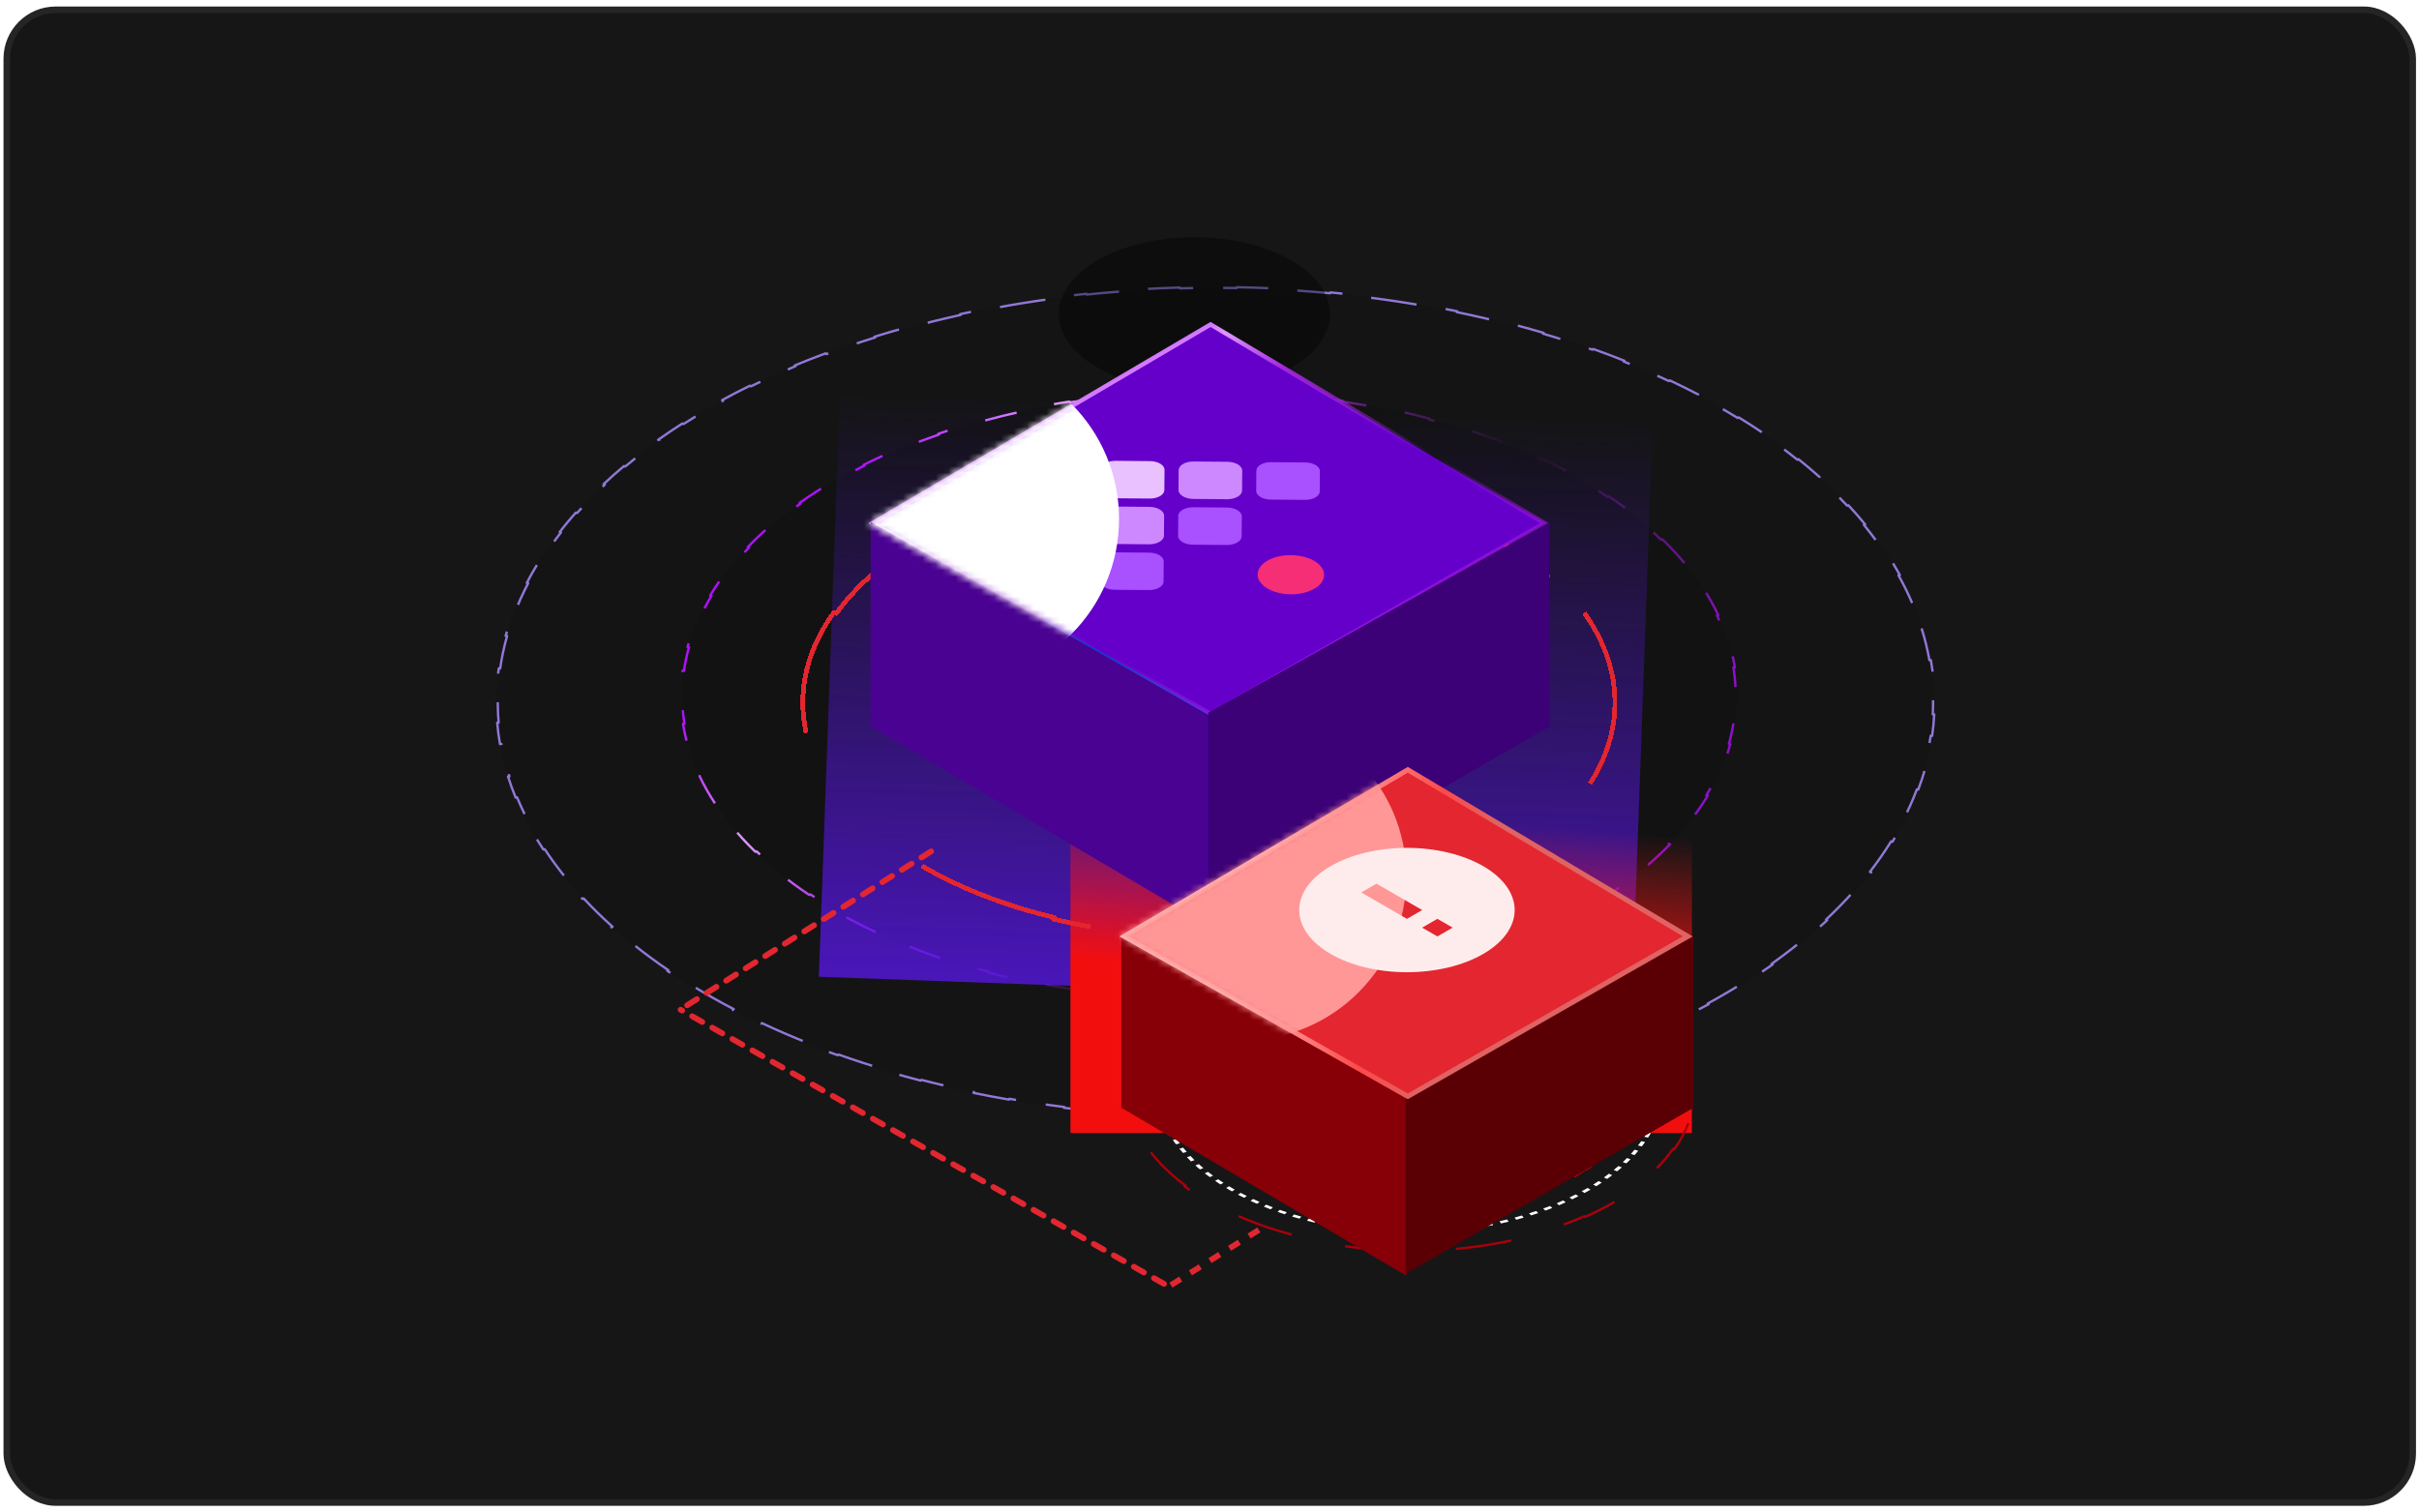
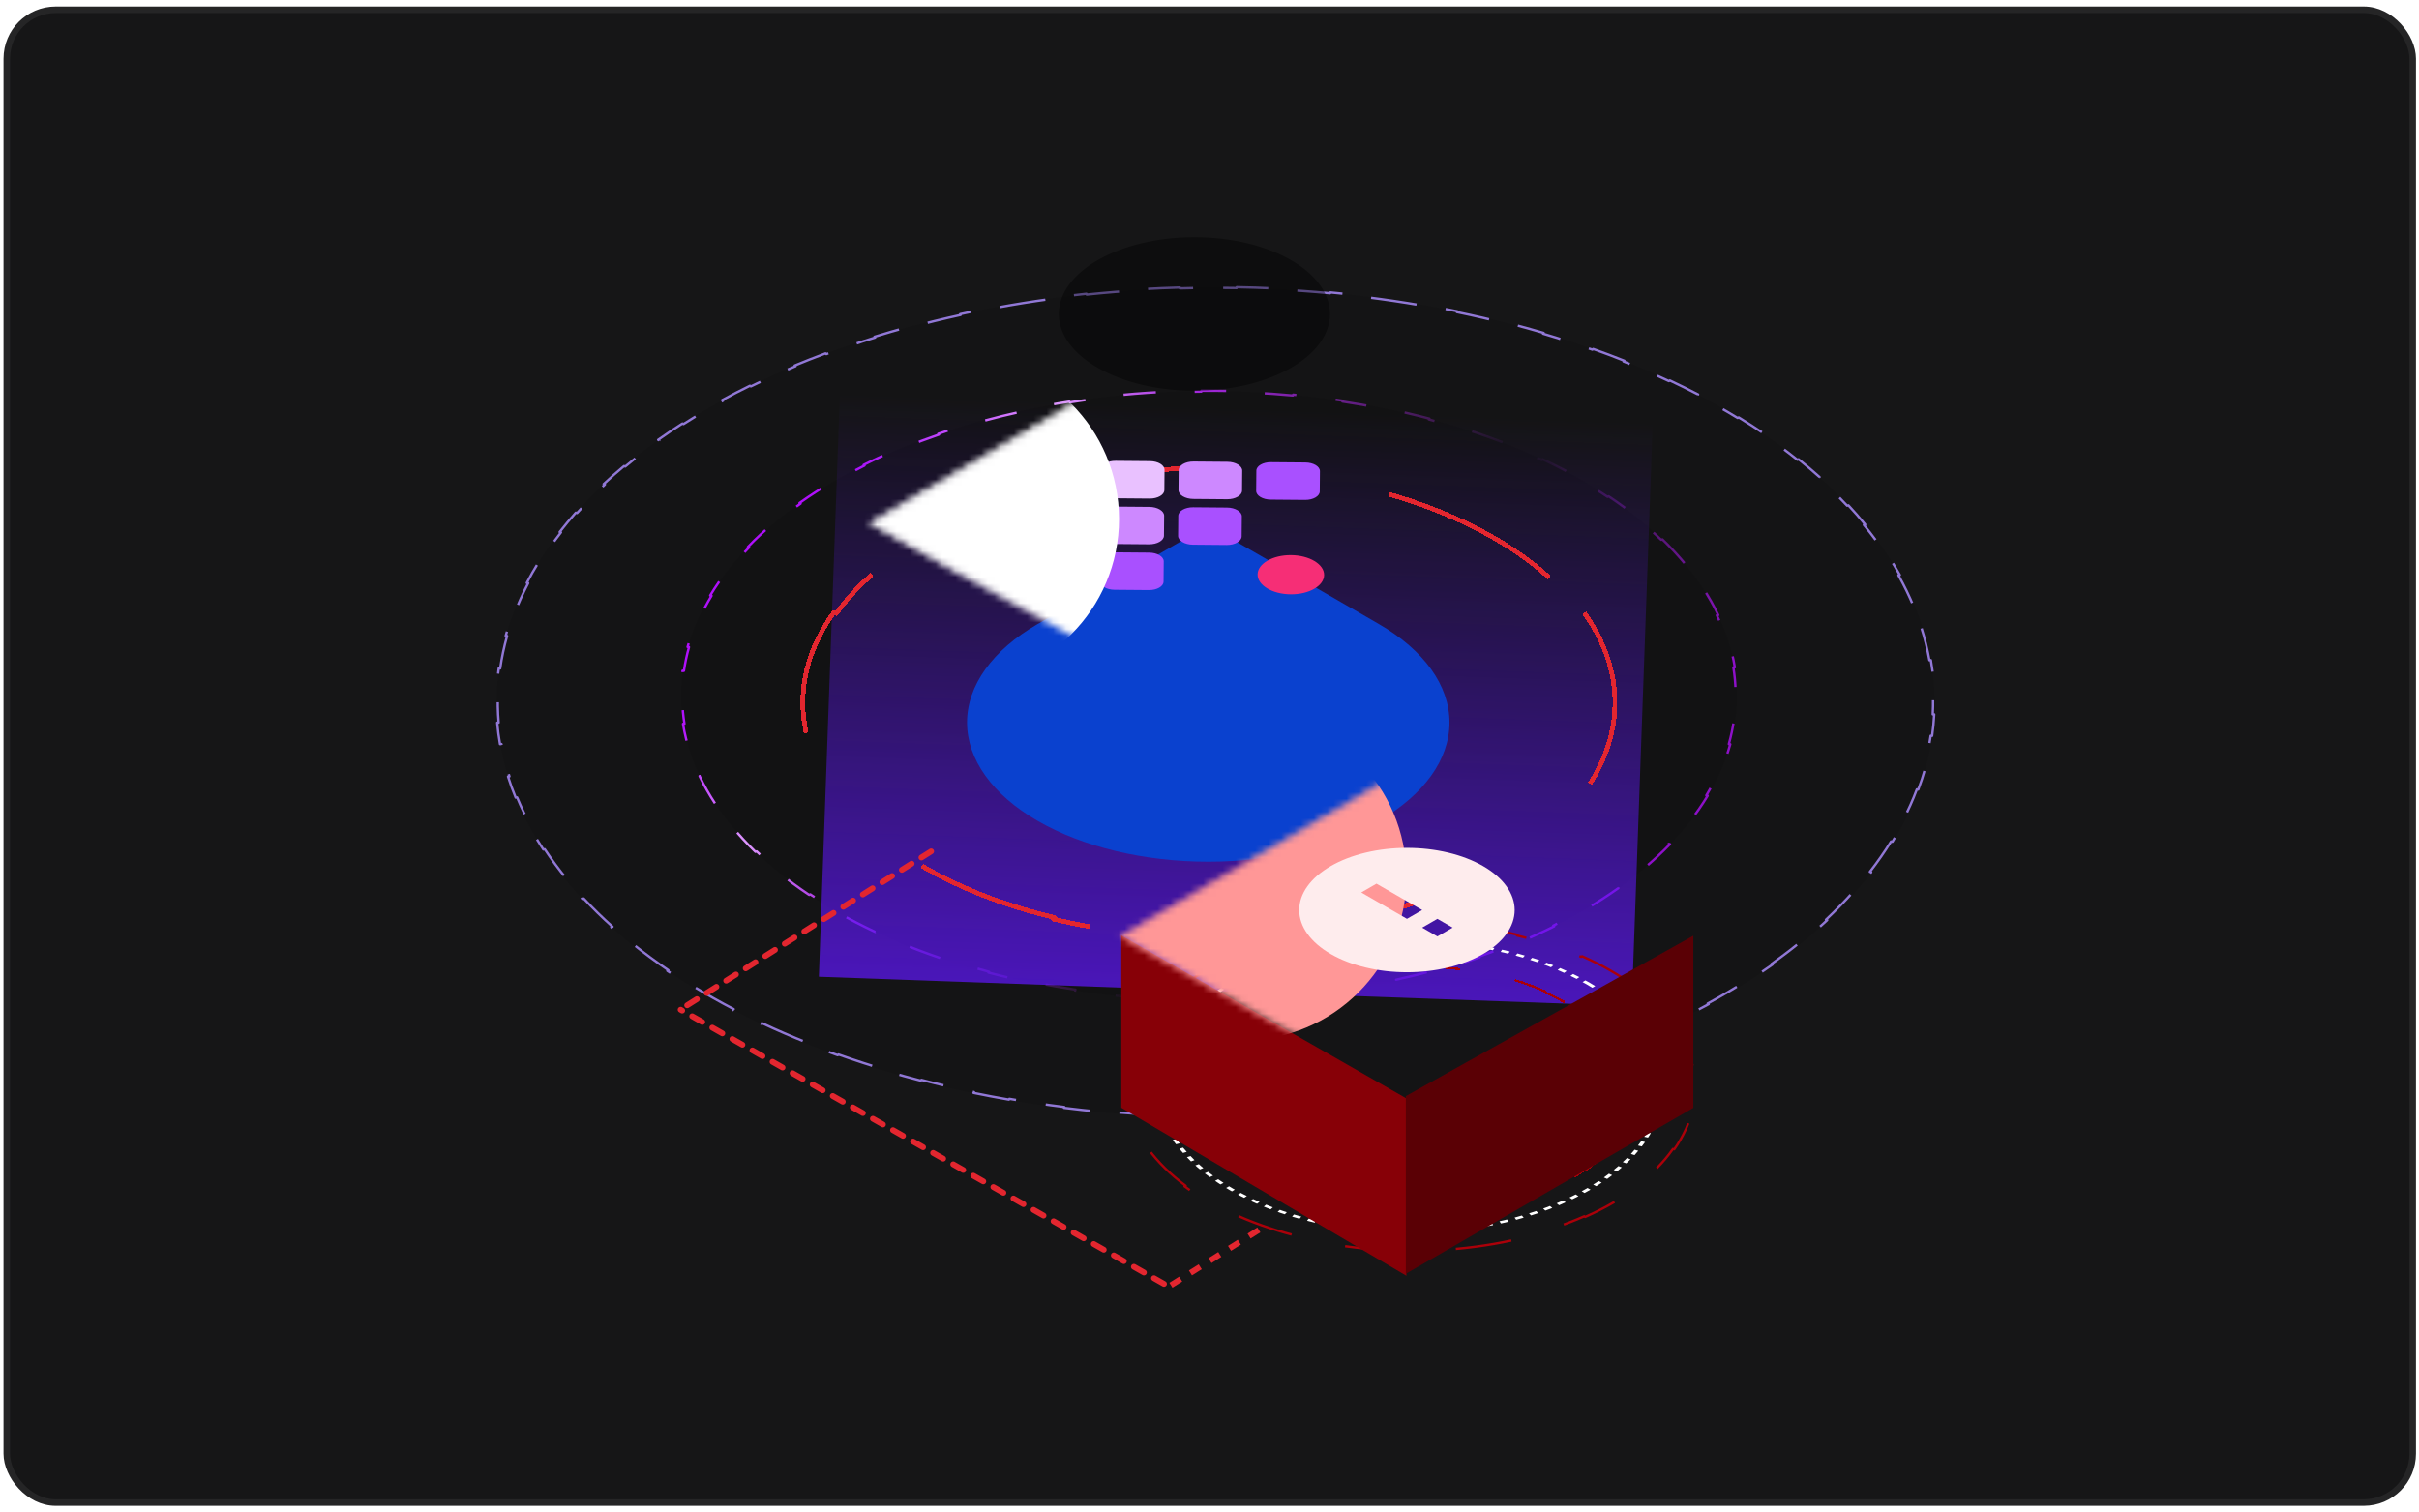
<svg xmlns="http://www.w3.org/2000/svg" width="371" height="232" viewBox="0 0 371 232" fill="none">
  <rect x="1.037" y="1.5" width="369" height="229" rx="7.5" fill="#161617" />
  <rect x="1.037" y="1.5" width="369" height="229" rx="7.5" stroke="#252526" />
  <g clip-path="url(#clip0_11425_45618)">
    <g filter="url(#filter0_b_11425_45618)">
      <ellipse cx="90.028" cy="90.028" rx="90.028" ry="90.028" transform="matrix(1.127 -0.277 0.48 0.651 41.758 74.085)" fill="black" fill-opacity="0.08" />
      <path d="M283.49 77.514C284.387 78.478 285.245 79.46 286.064 80.46L285.863 80.515C286.481 81.269 287.076 82.034 287.648 82.809C288.219 83.584 288.762 84.362 289.277 85.142L289.484 85.096C290.166 86.13 290.797 87.167 291.38 88.208L291.168 88.248C292.066 89.853 292.847 91.467 293.514 93.085L293.73 93.055C294.172 94.13 294.564 95.206 294.906 96.284L294.688 96.307C295.213 97.962 295.621 99.62 295.914 101.277L296.135 101.264C296.329 102.362 296.472 103.459 296.566 104.554L296.344 104.561C296.488 106.24 296.515 107.916 296.428 109.584L296.65 109.588C296.592 110.69 296.485 111.788 296.329 112.882L296.107 112.871C295.868 114.544 295.515 116.207 295.05 117.857L295.269 117.878C294.963 118.964 294.608 120.045 294.205 121.119L293.988 121.092C293.374 122.73 292.648 124.353 291.814 125.955L292.027 125.992C291.479 127.046 290.884 128.091 290.243 129.126L290.033 129.083C289.056 130.66 287.972 132.215 286.784 133.743L286.987 133.795C286.207 134.798 285.382 135.79 284.513 136.769L284.315 136.711C282.993 138.2 281.569 139.66 280.046 141.087L280.235 141.154C279.237 142.09 278.196 143.011 277.113 143.917L276.93 143.844C275.285 145.22 273.544 146.561 271.709 147.862L271.881 147.943C270.681 148.795 269.44 149.63 268.16 150.447L267.995 150.361C266.056 151.599 264.025 152.797 261.906 153.95L262.059 154.043C260.676 154.796 259.257 155.529 257.8 156.243L257.656 156.145C255.456 157.223 253.172 158.255 250.807 159.239L250.937 159.343C249.397 159.983 247.823 160.603 246.215 161.2L246.094 161.092C243.672 161.993 241.172 162.844 238.598 163.642L238.703 163.755C237.034 164.273 235.333 164.769 233.602 165.241L233.507 165.125C232.2 165.482 230.875 165.825 229.533 166.155C228.19 166.486 226.843 166.799 225.492 167.096L225.571 167.216C223.781 167.609 221.984 167.974 220.181 168.31L220.112 168.188C217.332 168.707 214.537 169.158 211.734 169.542L211.785 169.667C209.925 169.923 208.06 170.149 206.194 170.346L206.154 170.22C203.287 170.523 200.415 170.759 197.545 170.928L197.567 171.056C195.667 171.168 193.767 171.25 191.869 171.305L191.858 171.176C188.95 171.259 186.047 171.275 183.157 171.225L183.15 171.353C181.242 171.32 179.34 171.258 177.445 171.168L177.463 171.04C174.566 170.902 171.685 170.698 168.828 170.429L168.792 170.556C166.91 170.379 165.038 170.174 163.178 169.942L163.225 169.816C160.387 169.462 157.577 169.043 154.801 168.561L154.737 168.684C152.912 168.368 151.102 168.024 149.309 167.654L149.384 167.533C146.652 166.969 143.96 166.343 141.313 165.657L141.222 165.774C139.485 165.324 137.767 164.847 136.071 164.346L136.172 164.231C133.593 163.468 131.064 162.646 128.592 161.767L128.476 161.876C126.856 161.3 125.26 160.698 123.69 160.073L123.817 159.967C121.434 159.018 119.112 158.013 116.857 156.953L116.717 157.053C115.242 156.36 113.796 155.644 112.381 154.905L112.53 154.809C110.385 153.689 108.311 152.517 106.313 151.294L106.152 151.382C104.848 150.584 103.578 149.764 102.341 148.923L102.511 148.84C100.644 147.57 98.856 146.251 97.153 144.886L96.972 144.961C95.864 144.072 94.79 143.163 93.755 142.234L93.942 142.165C92.383 140.766 90.909 139.323 89.526 137.837L89.33 137.897C88.433 136.934 87.575 135.952 86.756 134.952L86.957 134.897C86.339 134.143 85.744 133.378 85.172 132.603C84.601 131.828 84.058 131.05 83.543 130.27L83.336 130.316C82.654 129.282 82.023 128.245 81.44 127.204L81.652 127.164C80.754 125.559 79.973 123.945 79.306 122.327L79.09 122.356C78.648 121.282 78.256 120.206 77.914 119.128L78.132 119.105C77.607 117.45 77.199 115.792 76.906 114.135L76.685 114.148C76.491 113.05 76.348 111.953 76.254 110.858L76.476 110.851C76.332 109.172 76.305 107.496 76.392 105.828L76.17 105.824C76.228 104.722 76.335 103.624 76.491 102.53L76.713 102.541C76.952 100.868 77.305 99.205 77.77 97.555L77.551 97.534C77.857 96.448 78.212 95.367 78.615 94.293L78.832 94.32C79.446 92.681 80.172 91.059 81.006 89.457L80.793 89.42C81.341 88.366 81.936 87.321 82.578 86.286L82.787 86.329C83.764 84.752 84.848 83.197 86.036 81.669L85.833 81.617C86.613 80.614 87.438 79.622 88.307 78.643L88.505 78.701C89.827 77.212 91.251 75.752 92.774 74.325L92.585 74.258C93.583 73.322 94.624 72.401 95.707 71.495L95.891 71.568C97.535 70.192 99.276 68.851 101.111 67.55L100.939 67.469C102.139 66.617 103.38 65.782 104.66 64.965L104.825 65.051C106.764 63.813 108.795 62.615 110.914 61.462L110.761 61.369C112.144 60.616 113.564 59.883 115.02 59.169L115.164 59.267C117.364 58.189 119.648 57.157 122.013 56.173L121.883 56.069C123.423 55.429 124.997 54.809 126.605 54.212L126.726 54.32C129.148 53.419 131.648 52.568 134.222 51.77L134.117 51.657C135.786 51.139 137.487 50.643 139.218 50.171L139.313 50.287C140.621 49.93 141.945 49.587 143.288 49.256C144.63 48.926 145.977 48.613 147.328 48.316L147.249 48.196C149.039 47.803 150.836 47.438 152.639 47.102L152.708 47.224C155.488 46.705 158.283 46.254 161.086 45.87L161.035 45.745C162.895 45.489 164.76 45.263 166.626 45.066L166.666 45.192C169.533 44.888 172.405 44.653 175.275 44.484L175.253 44.356C177.153 44.244 179.053 44.161 180.951 44.107L180.962 44.236C183.87 44.153 186.773 44.137 189.664 44.187L189.67 44.059C191.578 44.092 193.48 44.154 195.375 44.244L195.357 44.372C198.254 44.51 201.135 44.714 203.992 44.983L204.028 44.856C205.91 45.033 207.782 45.238 209.642 45.47L209.595 45.596C212.433 45.95 215.243 46.369 218.019 46.851L218.083 46.728C219.908 47.044 221.718 47.388 223.511 47.758L223.436 47.879C226.168 48.443 228.86 49.069 231.507 49.755L231.598 49.638C233.335 50.088 235.053 50.565 236.749 51.066L236.648 51.181C239.227 51.944 241.756 52.766 244.228 53.645L244.344 53.536C245.964 54.112 247.56 54.714 249.13 55.339L249.003 55.444C251.386 56.394 253.708 57.399 255.963 58.459L256.103 58.359C257.578 59.052 259.024 59.768 260.439 60.507L260.29 60.603C262.435 61.722 264.509 62.895 266.507 64.118L266.668 64.03C267.972 64.828 269.243 65.648 270.479 66.489L270.309 66.572C272.176 67.842 273.964 69.161 275.667 70.526L275.848 70.451C276.957 71.34 278.03 72.249 279.065 73.178L278.878 73.247C280.437 74.646 281.912 76.089 283.294 77.575L283.49 77.514Z" stroke="#9178D6" stroke-width="0.363" stroke-linejoin="round" stroke-dasharray="7.04 4.61" />
    </g>
    <g filter="url(#filter1_b_11425_45618)">
      <ellipse cx="66.126" cy="66.126" rx="66.126" ry="66.126" transform="matrix(1.127 -0.277 0.48 0.651 79.163 82.012)" fill="black" fill-opacity="0.08" />
      <path d="M254.965 82.742C256.279 84.017 257.499 85.339 258.617 86.706L258.416 86.761C258.866 87.311 259.3 87.868 259.716 88.433C260.133 88.997 260.528 89.564 260.904 90.132L261.111 90.087C262.044 91.499 262.849 92.923 263.531 94.353L263.317 94.387C263.881 95.571 264.361 96.76 264.757 97.95L264.975 97.926C265.468 99.406 265.832 100.889 266.071 102.37L265.85 102.382C266.047 103.602 266.16 104.821 266.189 106.037L266.412 106.035C266.448 107.537 266.358 109.035 266.145 110.522L265.923 110.511C265.749 111.73 265.491 112.941 265.153 114.143L265.372 114.164C264.956 115.644 264.417 117.11 263.759 118.556L263.544 118.523C263.006 119.704 262.39 120.872 261.695 122.023L261.905 122.066C261.053 123.48 260.083 124.87 259.001 126.23L258.799 126.177C257.918 127.285 256.961 128.374 255.932 129.44L256.126 129.503C254.865 130.808 253.495 132.081 252.019 133.315L251.836 133.242C250.638 134.244 249.369 135.221 248.032 136.169L248.205 136.25C246.574 137.408 244.842 138.523 243.013 139.592L242.855 139.502C241.375 140.367 239.831 141.201 238.225 142.001L238.37 142.099C236.419 143.071 234.377 143.995 232.246 144.865L232.118 144.76C230.403 145.46 228.631 146.125 226.804 146.753L226.917 146.863C224.709 147.622 222.42 148.326 220.052 148.972L219.957 148.856C219.005 149.116 218.039 149.366 217.061 149.606C216.084 149.847 215.102 150.075 214.118 150.292L214.197 150.412C211.75 150.95 209.284 151.415 206.807 151.809L206.748 151.685C204.697 152.011 202.639 152.288 200.576 152.517L200.618 152.643C198.056 152.927 195.487 153.137 192.921 153.276L192.9 153.148C190.787 153.262 188.676 153.327 186.57 153.344L186.574 153.472C183.971 153.493 181.378 153.441 178.803 153.318L178.821 153.19C176.71 153.089 174.611 152.941 172.529 152.745L172.494 152.872C169.93 152.632 167.391 152.32 164.887 151.94L164.944 151.816C162.898 151.506 160.876 151.15 158.881 150.749L158.808 150.87C156.359 150.378 153.951 149.818 151.594 149.194L151.687 149.077C149.768 148.568 147.882 148.016 146.034 147.421L145.926 147.533C143.665 146.806 141.461 146.015 139.323 145.163L139.45 145.057C137.714 144.365 136.022 143.633 134.379 142.861L134.239 142.96C132.234 142.019 130.302 141.019 128.451 139.963L128.607 139.872C127.109 139.017 125.665 138.126 124.278 137.198L124.109 137.282C122.425 136.156 120.825 134.977 119.319 133.747L119.5 133.673C118.288 132.683 117.135 131.66 116.048 130.604L115.857 130.67C114.543 129.395 113.323 128.073 112.204 126.707L112.406 126.652C111.956 126.102 111.522 125.544 111.105 124.98C110.689 124.415 110.293 123.849 109.918 123.28L109.71 123.326C108.778 121.913 107.972 120.49 107.29 119.059L107.505 119.025C106.941 117.841 106.461 116.653 106.065 115.462L105.846 115.486C105.354 114.007 104.99 112.524 104.75 111.042L104.972 111.03C104.774 109.81 104.662 108.591 104.632 107.376L104.41 107.378C104.374 105.875 104.464 104.378 104.677 102.891L104.898 102.902C105.073 101.683 105.33 100.471 105.669 99.269L105.449 99.249C105.866 97.768 106.405 96.303 107.063 94.857L107.278 94.889C107.815 93.709 108.432 92.541 109.126 91.389L108.916 91.347C109.769 89.933 110.738 88.543 111.82 87.182L112.022 87.236C112.904 86.128 113.86 85.039 114.89 83.972L114.696 83.91C115.957 82.604 117.327 81.332 118.802 80.098L118.985 80.171C120.184 79.168 121.453 78.192 122.789 77.243L122.617 77.162C124.247 76.005 125.979 74.889 127.809 73.82L127.967 73.91C129.447 73.046 130.991 72.212 132.597 71.411L132.452 71.314C134.402 70.341 136.445 69.418 138.575 68.548L138.704 68.653C140.418 67.953 142.19 67.287 144.018 66.659L143.904 66.549C146.113 65.79 148.402 65.086 150.769 64.441L150.864 64.557C151.817 64.297 152.782 64.046 153.76 63.806C154.738 63.566 155.719 63.337 156.704 63.12L156.625 63.001C159.071 62.462 161.537 61.997 164.015 61.603L164.074 61.727C166.124 61.401 168.183 61.125 170.245 60.896L170.203 60.77C172.766 60.485 175.334 60.275 177.901 60.137L177.921 60.265C180.034 60.151 182.146 60.086 184.251 60.069L184.248 59.94C186.851 59.919 189.444 59.971 192.019 60.094L192.001 60.222C194.112 60.323 196.21 60.472 198.292 60.667L198.328 60.54C200.892 60.781 203.43 61.092 205.934 61.472L205.878 61.596C207.923 61.906 209.946 62.263 211.941 62.663L212.014 62.542C214.463 63.034 216.871 63.594 219.227 64.219L219.135 64.335C221.054 64.844 222.94 65.397 224.787 65.991L224.895 65.879C227.157 66.607 229.361 67.398 231.498 68.25L231.372 68.356C233.108 69.047 234.799 69.78 236.442 70.552L236.583 70.452C238.587 71.394 240.52 72.393 242.371 73.45L242.215 73.541C243.712 74.395 245.157 75.287 246.544 76.214L246.712 76.13C248.397 77.257 249.996 78.436 251.503 79.666L251.322 79.74C252.534 80.73 253.686 81.753 254.774 82.808L254.965 82.742Z" stroke="url(#paint0_linear_11425_45618)" stroke-width="0.363" stroke-linejoin="round" stroke-dasharray="4.96 6.07" />
    </g>
    <g opacity="0.7" filter="url(#filter2_f_11425_45618)">
      <rect width="124.792" height="89.48" transform="matrix(-0.999 -0.036 -0.036 0.999 253.477 64.938)" fill="url(#paint1_linear_11425_45618)" />
    </g>
    <g filter="url(#filter3_f_11425_45618)">
-       <rect width="95.306" height="72.103" transform="matrix(-1 4.61043e-09 4.36336e-08 1 259.479 101.706)" fill="url(#paint2_linear_11425_45618)" />
-     </g>
+       </g>
    <g filter="url(#filter4_d_11425_45618)">
      <path d="M242.963 90.501C249.263 99.293 249.263 109.236 242.963 118.028L242.552 117.93C239.534 122.141 235.062 126.086 229.132 129.509C223.203 132.932 216.37 135.514 209.078 137.256L209.248 137.494C194.019 141.131 176.797 141.131 161.569 137.494L161.739 137.256C154.446 135.514 147.613 132.932 141.684 129.509C135.755 126.086 131.282 122.141 128.265 117.93L127.854 118.028C121.553 109.236 121.553 99.293 127.854 90.501L128.265 90.599C131.282 86.388 135.755 82.444 141.684 79.02C147.613 75.597 154.446 73.015 161.739 71.273L161.569 71.035C176.797 67.398 194.019 67.398 209.248 71.035L209.078 71.273C216.37 73.015 223.203 75.597 229.132 79.02C235.062 82.444 239.534 86.388 242.552 90.599L242.963 90.501Z" stroke="#E3262F" stroke-width="0.726" stroke-linejoin="round" stroke-dasharray="28.01 28.01" shape-rendering="crispEdges" />
    </g>
    <g opacity="0.4" filter="url(#filter5_f_11425_45618)">
      <ellipse cx="183.182" cy="48.161" rx="20.794" ry="11.774" fill="black" />
    </g>
    <g filter="url(#filter6_d_11425_45618)">
      <path d="M159.149 121.714C152.211 117.708 148.313 112.276 148.313 106.611C148.313 100.947 152.211 95.514 159.149 91.509L185.31 76.406L211.47 91.509C218.409 95.514 222.307 100.947 222.307 106.611C222.307 112.276 218.409 117.708 211.47 121.714C204.532 125.719 195.122 127.97 185.31 127.97C175.498 127.97 166.087 125.719 159.149 121.714V121.714Z" fill="#0A41CF" />
    </g>
-     <path d="M185.666 109.495L133.862 80.242L185.666 49.772L236.857 80.242L185.666 109.495Z" fill="#6400CA" stroke="url(#paint3_linear_11425_45618)" stroke-width="0.673" />
-     <path d="M185.414 109.737V142.021L133.523 111.432V80.059L185.414 109.737Z" fill="#4A0292" />
-     <path d="M185.311 109.316V141.654L237.632 111.461V80.122L185.311 109.316Z" fill="#3C0077" />
    <path d="M180.709 79.14C180.715 78.397 181.743 77.804 183.004 77.815L188.187 77.86C189.448 77.871 190.465 78.483 190.459 79.225L190.432 82.279C190.426 83.022 189.398 83.615 188.137 83.604L182.954 83.558C181.693 83.547 180.676 82.936 180.682 82.194L180.709 79.14Z" fill="#A950FF" />
    <path d="M192.687 72.2C192.693 71.471 193.702 70.888 194.941 70.899L200.206 70.945C201.445 70.956 202.444 71.556 202.437 72.285L202.41 75.387C202.404 76.117 201.395 76.699 200.156 76.688L194.891 76.642C193.652 76.632 192.653 76.031 192.66 75.302L192.687 72.2Z" fill="#A950FF" />
    <path d="M168.853 71.993C168.86 71.263 169.869 70.68 171.107 70.691L176.373 70.737C177.611 70.748 178.61 71.348 178.603 72.078L178.576 75.179C178.57 75.909 177.561 76.491 176.322 76.481L171.057 76.435C169.819 76.424 168.82 75.824 168.826 75.094L168.853 71.993Z" fill="#E9C1FF" />
    <path d="M176.271 77.756C177.532 77.767 178.549 78.378 178.543 79.121L178.516 82.174C178.509 82.917 177.482 83.51 176.221 83.499L171.037 83.454C169.776 83.443 168.759 82.832 168.766 82.089L168.792 79.036C168.799 78.293 169.826 77.7 171.087 77.711L176.271 77.756Z" fill="#CD88FF" />
    <path d="M176.25 84.776C177.489 84.787 178.487 85.387 178.481 86.117L178.454 89.218C178.448 89.948 177.438 90.53 176.2 90.519L170.935 90.474C169.696 90.463 168.697 89.862 168.704 89.133L168.731 86.031C168.737 85.302 169.746 84.719 170.985 84.73L176.25 84.776Z" fill="#A950FF" />
    <path d="M188.249 70.841C189.51 70.852 190.527 71.463 190.52 72.206L190.494 75.259C190.487 76.002 189.46 76.595 188.199 76.584L183.015 76.539C181.754 76.528 180.737 75.917 180.744 75.174L180.77 72.121C180.777 71.378 181.804 70.785 183.065 70.796L188.249 70.841Z" fill="#CD88FF" />
    <path d="M198.005 85.16C200.822 85.185 203.094 86.55 203.08 88.21C203.065 89.869 200.77 91.194 197.953 91.17C195.135 91.145 192.863 89.78 192.878 88.12C192.892 86.461 195.188 85.136 198.005 85.16Z" fill="#F62E76" />
    <mask id="mask0_11425_45618" style="mask-type:alpha" maskUnits="userSpaceOnUse" x="133" y="49" width="105" height="61">
      <path d="M185.666 109.495L133.862 80.242L185.666 49.772L236.857 80.242L185.666 109.495Z" fill="#6400CA" stroke="url(#paint4_linear_11425_45618)" stroke-width="0.673" />
    </mask>
    <g mask="url(#mask0_11425_45618)">
      <g style="mix-blend-mode:overlay" filter="url(#filter7_f_11425_45618)">
        <circle cx="146.63" cy="79.616" r="24.997" fill="white" style="mix-blend-mode:lighten" />
      </g>
    </g>
    <circle cx="31.843" cy="31.843" r="31.585" transform="matrix(0.866 -0.5 0.866 0.5 161.056 166.664)" stroke="white" stroke-width="0.517" stroke-dasharray="1.03 1.03" />
    <path d="M242.649 146.69C245.641 148.009 248.373 149.565 250.753 151.343L250.578 151.42C251.726 152.277 252.791 153.186 253.764 154.146C254.736 155.106 255.587 156.086 256.318 157.082L256.521 157.034C258.038 159.099 259.043 161.231 259.562 163.374L259.344 163.391C259.873 165.577 259.893 167.776 259.43 169.931L259.648 169.947C259.179 172.131 258.216 174.27 256.785 176.306L256.581 176.258C255.165 178.274 253.289 180.187 250.979 181.942L251.155 182.018C248.884 183.743 246.197 185.315 243.116 186.68L242.981 186.58C241.494 187.239 239.916 187.849 238.248 188.405C236.581 188.961 234.875 189.445 233.141 189.86L233.226 189.976C229.633 190.836 225.921 191.398 222.184 191.676L222.155 191.55C218.353 191.833 214.525 191.821 210.77 191.529L210.741 191.654C206.948 191.359 203.23 190.78 199.689 189.933L199.773 189.817C196.278 188.981 192.956 187.883 189.905 186.537L189.771 186.638C186.78 185.318 184.048 183.763 181.668 181.985L181.843 181.908C180.695 181.05 179.63 180.141 178.657 179.182C177.684 178.222 176.834 177.241 176.103 176.245L175.9 176.294C174.383 174.228 173.378 172.097 172.859 169.953L173.077 169.936C172.548 167.75 172.528 165.551 172.991 163.396L172.773 163.38C173.242 161.197 174.205 159.057 175.635 157.021L175.84 157.069C177.255 155.054 179.131 153.14 181.441 151.385L181.266 151.309C183.536 149.584 186.224 148.013 189.305 146.647L189.44 146.748C190.926 146.089 192.505 145.479 194.172 144.923C195.84 144.367 197.546 143.882 199.28 143.468L199.194 143.351C202.788 142.491 206.5 141.93 210.237 141.652L210.266 141.777C214.068 141.495 217.896 141.507 221.651 141.799L221.679 141.673C225.472 141.968 229.191 142.547 232.732 143.394L232.648 143.511C236.143 144.346 239.465 145.445 242.516 146.79L242.649 146.69Z" stroke="#AB0009" stroke-width="0.359" stroke-linejoin="round" stroke-dasharray="8.61 8.61" />
    <g filter="url(#filter8_d_11425_45618)">
      <path d="M247.825 173.869C246.732 175.415 245.276 176.894 243.458 178.263L243.283 178.186C242.407 178.846 241.447 179.48 240.401 180.083C239.356 180.687 238.258 181.242 237.115 181.747L237.249 181.848C234.877 182.898 232.315 183.738 229.638 184.37L229.554 184.252C226.836 184.893 223.998 185.317 221.119 185.524L221.146 185.65C218.234 185.86 215.282 185.849 212.369 185.618L212.398 185.493C209.53 185.266 206.7 184.824 203.986 184.167L203.901 184.284C201.237 183.64 198.685 182.79 196.317 181.734L196.451 181.634C195.311 181.126 194.214 180.57 193.169 179.967C192.123 179.363 191.16 178.73 190.28 178.072L190.107 178.149C188.279 176.782 186.807 175.308 185.691 173.77L185.893 173.721C184.756 172.155 183.991 170.52 183.597 168.864L183.379 168.881C182.98 167.2 182.961 165.495 183.324 163.814L183.542 163.83C183.901 162.167 184.636 160.529 185.746 158.959L185.542 158.911C186.636 157.365 188.092 155.886 189.91 154.517L190.084 154.594C190.96 153.934 191.921 153.3 192.966 152.697C194.012 152.093 195.11 151.539 196.253 151.033L196.119 150.932C198.491 149.882 201.053 149.042 203.73 148.411L203.813 148.528C206.531 147.887 209.37 147.463 212.249 147.256L212.222 147.13C215.133 146.92 218.086 146.931 220.999 147.162L220.969 147.287C223.838 147.515 226.668 147.957 229.382 148.613L229.466 148.496C232.13 149.141 234.683 149.991 237.051 151.046L236.917 151.146C238.056 151.654 239.153 152.21 240.199 152.814C241.245 153.417 242.207 154.051 243.087 154.709L243.261 154.631C245.089 155.998 246.561 157.472 247.677 159.01L247.474 159.059C248.611 160.626 249.377 162.26 249.77 163.916L249.988 163.899C250.388 165.581 250.406 167.285 250.043 168.966L249.825 168.951C249.466 170.613 248.732 172.252 247.622 173.821L247.825 173.869Z" stroke="#AB0009" stroke-width="0.359" stroke-linejoin="round" stroke-dasharray="8.61 8.61" shape-rendering="crispEdges" />
    </g>
    <path d="M215.699 168.504V195.709L171.972 169.932V143.495L215.699 168.504Z" fill="#870007" />
    <path d="M215.612 168.149V195.4L259.703 169.956V143.547L215.612 168.149Z" fill="#5A0005" />
-     <path d="M215.913 168.185L172.457 143.647L215.913 118.087L258.854 143.647L215.913 168.185Z" fill="#E3262F" stroke="url(#paint5_linear_11425_45618)" stroke-width="0.766" />
    <mask id="mask1_11425_45618" style="mask-type:alpha" maskUnits="userSpaceOnUse" x="171" y="117" width="89" height="52">
      <path d="M215.914 168.406L172.074 143.651L215.914 117.865L259.234 143.651L215.914 168.406Z" fill="#E3262F" stroke="white" stroke-width="0.383" />
    </mask>
    <g mask="url(#mask1_11425_45618)">
      <g style="mix-blend-mode:lighten" filter="url(#filter9_f_11425_45618)">
        <circle cx="190.616" cy="134.503" r="25.084" fill="#FF9797" style="mix-blend-mode:lighten" />
      </g>
    </g>
    <g filter="url(#filter10_d_11425_45618)">
      <path d="M218.119 143.606L215.783 144.955L208.773 140.908L211.11 139.559M222.792 146.304L220.456 147.653L218.119 146.304L220.456 144.955M204.1 136.861C202.566 137.747 201.349 138.798 200.519 139.956C199.689 141.113 199.261 142.353 199.261 143.606C199.261 146.136 201.002 148.562 204.1 150.351C207.199 152.14 211.401 153.145 215.783 153.145C217.953 153.145 220.101 152.898 222.105 152.419C224.11 151.939 225.931 151.237 227.465 150.351C230.564 148.562 232.304 146.136 232.304 143.606C232.304 141.076 230.564 138.65 227.465 136.861C225.931 135.975 224.11 135.273 222.105 134.793C220.101 134.314 217.953 134.067 215.783 134.067C213.613 134.067 211.465 134.314 209.46 134.793C207.456 135.273 205.635 135.975 204.1 136.861Z" fill="#FEECED" />
    </g>
    <path d="M178.522 196.95L104.386 154.893" stroke="#E3262F" stroke-width="0.886" stroke-linecap="round" stroke-linejoin="round" stroke-dasharray="1.77 1.77" />
    <path d="M193.07 188.676L179.055 197.482" stroke="#E3262F" stroke-width="0.886" stroke-linejoin="round" stroke-dasharray="1.77 1.77" />
    <path d="M142.81 130.603L104.559 154.739" stroke="#E3262F" stroke-width="0.886" stroke-linecap="round" stroke-linejoin="round" stroke-dasharray="1.77 1.77" />
  </g>
  <defs>
    <filter id="filter0_b_11425_45618" x="43.317" y="11.227" width="286.186" height="192.958" filterUnits="userSpaceOnUse" color-interpolation-filters="sRGB">
      <feFlood flood-opacity="0" result="BackgroundImageFix" />
      <feGaussianBlur in="BackgroundImageFix" stdDeviation="16.402" />
      <feComposite in2="SourceAlpha" operator="in" result="effect1_backgroundBlur_11425_45618" />
      <feBlend mode="normal" in="SourceGraphic" in2="effect1_backgroundBlur_11425_45618" result="shape" />
    </filter>
    <filter id="filter1_b_11425_45618" x="81.261" y="36.795" width="208.299" height="139.822" filterUnits="userSpaceOnUse" color-interpolation-filters="sRGB">
      <feFlood flood-opacity="0" result="BackgroundImageFix" />
      <feGaussianBlur in="BackgroundImageFix" stdDeviation="11.57" />
      <feComposite in2="SourceAlpha" operator="in" result="effect1_backgroundBlur_11425_45618" />
      <feBlend mode="normal" in="SourceGraphic" in2="effect1_backgroundBlur_11425_45618" result="shape" />
    </filter>
    <filter id="filter2_f_11425_45618" x="60.576" y="-4.525" width="257.867" height="223.85" filterUnits="userSpaceOnUse" color-interpolation-filters="sRGB">
      <feFlood flood-opacity="0" result="BackgroundImageFix" />
      <feBlend mode="normal" in="SourceGraphic" in2="BackgroundImageFix" result="shape" />
      <feGaussianBlur stdDeviation="32.483" result="effect1_foregroundBlur_11425_45618" />
    </filter>
    <filter id="filter3_f_11425_45618" x="102.885" y="40.418" width="217.882" height="194.679" filterUnits="userSpaceOnUse" color-interpolation-filters="sRGB">
      <feFlood flood-opacity="0" result="BackgroundImageFix" />
      <feBlend mode="normal" in="SourceGraphic" in2="BackgroundImageFix" result="shape" />
      <feGaussianBlur stdDeviation="30.644" result="effect1_foregroundBlur_11425_45618" />
    </filter>
    <filter id="filter4_d_11425_45618" x="119.627" y="68.307" width="131.563" height="78.917" filterUnits="userSpaceOnUse" color-interpolation-filters="sRGB">
      <feFlood flood-opacity="0" result="BackgroundImageFix" />
      <feColorMatrix in="SourceAlpha" type="matrix" values="0 0 0 0 0 0 0 0 0 0 0 0 0 0 0 0 0 0 127 0" result="hardAlpha" />
      <feOffset dy="3.501" />
      <feGaussianBlur stdDeviation="1.751" />
      <feComposite in2="hardAlpha" operator="out" />
      <feColorMatrix type="matrix" values="0 0 0 0 0.432 0 0 0 0 0.004 0 0 0 0 0.846 0 0 0 1 0" />
      <feBlend mode="screen" in2="BackgroundImageFix" result="effect1_dropShadow_11425_45618" />
      <feBlend mode="normal" in="SourceGraphic" in2="effect1_dropShadow_11425_45618" result="shape" />
    </filter>
    <filter id="filter5_f_11425_45618" x="145.397" y="19.396" width="75.569" height="57.531" filterUnits="userSpaceOnUse" color-interpolation-filters="sRGB">
      <feFlood flood-opacity="0" result="BackgroundImageFix" />
      <feBlend mode="normal" in="SourceGraphic" in2="BackgroundImageFix" result="shape" />
      <feGaussianBlur stdDeviation="8.496" result="effect1_foregroundBlur_11425_45618" />
    </filter>
    <filter id="filter6_d_11425_45618" x="97.608" y="29.919" width="175.403" height="152.973" filterUnits="userSpaceOnUse" color-interpolation-filters="sRGB">
      <feFlood flood-opacity="0" result="BackgroundImageFix" />
      <feColorMatrix in="SourceAlpha" type="matrix" values="0 0 0 0 0 0 0 0 0 0 0 0 0 0 0 0 0 0 127 0" result="hardAlpha" />
      <feOffset dy="4.217" />
      <feGaussianBlur stdDeviation="25.352" />
      <feComposite in2="hardAlpha" operator="out" />
      <feColorMatrix type="matrix" values="0 0 0 0 0.506 0 0 0 0 0.118 0 0 0 0 1 0 0 0 1 0" />
      <feBlend mode="soft-light" in2="BackgroundImageFix" result="effect1_dropShadow_11425_45618" />
      <feBlend mode="normal" in="SourceGraphic" in2="effect1_dropShadow_11425_45618" result="shape" />
    </filter>
    <filter id="filter7_f_11425_45618" x="72.195" y="5.182" width="148.868" height="148.868" filterUnits="userSpaceOnUse" color-interpolation-filters="sRGB">
      <feFlood flood-opacity="0" result="BackgroundImageFix" />
      <feBlend mode="normal" in="SourceGraphic" in2="BackgroundImageFix" result="shape" />
      <feGaussianBlur stdDeviation="24.719" result="effect1_foregroundBlur_11425_45618" />
    </filter>
    <filter id="filter8_d_11425_45618" x="181.99" y="146.98" width="69.389" height="40.971" filterUnits="userSpaceOnUse" color-interpolation-filters="sRGB">
      <feFlood flood-opacity="0" result="BackgroundImageFix" />
      <feColorMatrix in="SourceAlpha" type="matrix" values="0 0 0 0 0 0 0 0 0 0 0 0 0 0 0 0 0 0 127 0" result="hardAlpha" />
      <feOffset dy="1.076" />
      <feGaussianBlur stdDeviation="0.538" />
      <feComposite in2="hardAlpha" operator="out" />
      <feColorMatrix type="matrix" values="0 0 0 0 0.432 0 0 0 0 0.004 0 0 0 0 0.846 0 0 0 1 0" />
      <feBlend mode="screen" in2="BackgroundImageFix" result="effect1_dropShadow_11425_45618" />
      <feBlend mode="normal" in="SourceGraphic" in2="effect1_dropShadow_11425_45618" result="shape" />
    </filter>
    <filter id="filter9_f_11425_45618" x="116.095" y="59.982" width="149.042" height="149.042" filterUnits="userSpaceOnUse" color-interpolation-filters="sRGB">
      <feFlood flood-opacity="0" result="BackgroundImageFix" />
      <feBlend mode="normal" in="SourceGraphic" in2="BackgroundImageFix" result="shape" />
      <feGaussianBlur stdDeviation="24.719" result="effect1_foregroundBlur_11425_45618" />
    </filter>
    <filter id="filter10_d_11425_45618" x="177.745" y="113.418" width="76.076" height="52.375" filterUnits="userSpaceOnUse" color-interpolation-filters="sRGB">
      <feFlood flood-opacity="0" result="BackgroundImageFix" />
      <feColorMatrix in="SourceAlpha" type="matrix" values="0 0 0 0 0 0 0 0 0 0 0 0 0 0 0 0 0 0 127 0" result="hardAlpha" />
      <feOffset dy="-4" />
      <feGaussianBlur stdDeviation="5" />
      <feComposite in2="hardAlpha" operator="out" />
      <feColorMatrix type="matrix" values="0 0 0 0 0.861 0 0 0 0 0.879 0 0 0 0 0.975 0 0 0 0.5 0" />
      <feBlend mode="normal" in2="BackgroundImageFix" result="effect1_dropShadow_11425_45618" />
      <feBlend mode="normal" in="SourceGraphic" in2="effect1_dropShadow_11425_45618" result="shape" />
    </filter>
    <linearGradient id="paint0_linear_11425_45618" x1="113.399" y1="92.462" x2="251.785" y2="188.724" gradientUnits="userSpaceOnUse">
      <stop offset="0.016" stop-color="#B010FB" />
      <stop offset="0.13" stop-color="#DE97FF" />
      <stop offset="0.234" stop-color="#A227DB" />
      <stop offset="0.505" stop-color="#A227DB" stop-opacity="0" />
      <stop offset="0.766" stop-color="#A610EC" stop-opacity="0.84" />
    </linearGradient>
    <linearGradient id="paint1_linear_11425_45618" x1="62.396" y1="0" x2="62.396" y2="89.48" gradientUnits="userSpaceOnUse">
      <stop stop-color="#6218FF" stop-opacity="0" />
      <stop offset="1" stop-color="#6117FF" />
    </linearGradient>
    <linearGradient id="paint2_linear_11425_45618" x1="47.653" y1="22.927" x2="49.772" y2="49.083" gradientUnits="userSpaceOnUse">
      <stop stop-color="#FF1818" stop-opacity="0" />
      <stop offset="1" stop-color="#F30E0E" />
    </linearGradient>
    <linearGradient id="paint3_linear_11425_45618" x1="148.908" y1="60.612" x2="192.66" y2="135.941" gradientUnits="userSpaceOnUse">
      <stop offset="0.016" stop-color="#B010FB" />
      <stop offset="0.13" stop-color="#DE97FF" />
      <stop offset="0.234" stop-color="#A227DB" />
      <stop offset="0.505" stop-color="#A227DB" stop-opacity="0" />
      <stop offset="0.766" stop-color="#A610EC" stop-opacity="0.84" />
    </linearGradient>
    <linearGradient id="paint4_linear_11425_45618" x1="148.908" y1="60.612" x2="192.66" y2="135.941" gradientUnits="userSpaceOnUse">
      <stop offset="0.016" stop-color="#B010FB" />
      <stop offset="0.13" stop-color="#DE97FF" />
      <stop offset="0.234" stop-color="#A227DB" />
      <stop offset="0.505" stop-color="#A227DB" stop-opacity="0" />
      <stop offset="0.766" stop-color="#A610EC" stop-opacity="0.84" />
    </linearGradient>
    <linearGradient id="paint5_linear_11425_45618" x1="190.707" y1="141.898" x2="240.114" y2="156.856" gradientUnits="userSpaceOnUse">
      <stop stop-color="#FFCACA" />
      <stop offset="0.453" stop-color="#FD4949" />
      <stop offset="0.645" stop-color="#E06363" />
    </linearGradient>
    <clipPath id="clip0_11425_45618">
      <rect width="308.738" height="230.213" fill="white" transform="translate(31.168 0.894)" />
    </clipPath>
  </defs>
</svg>